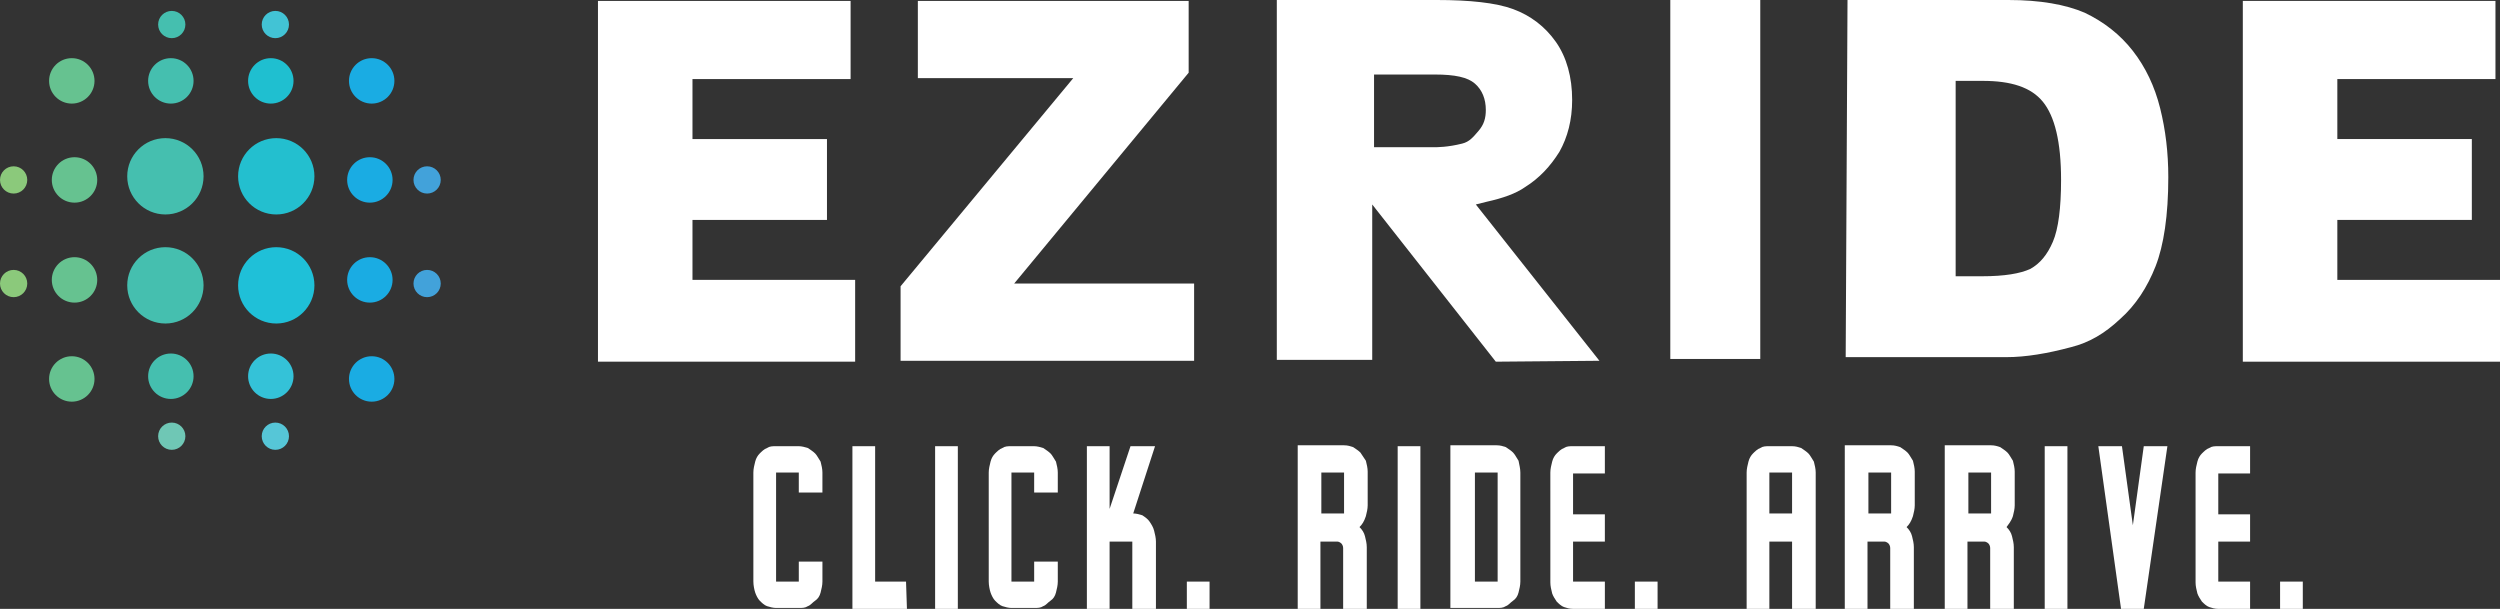
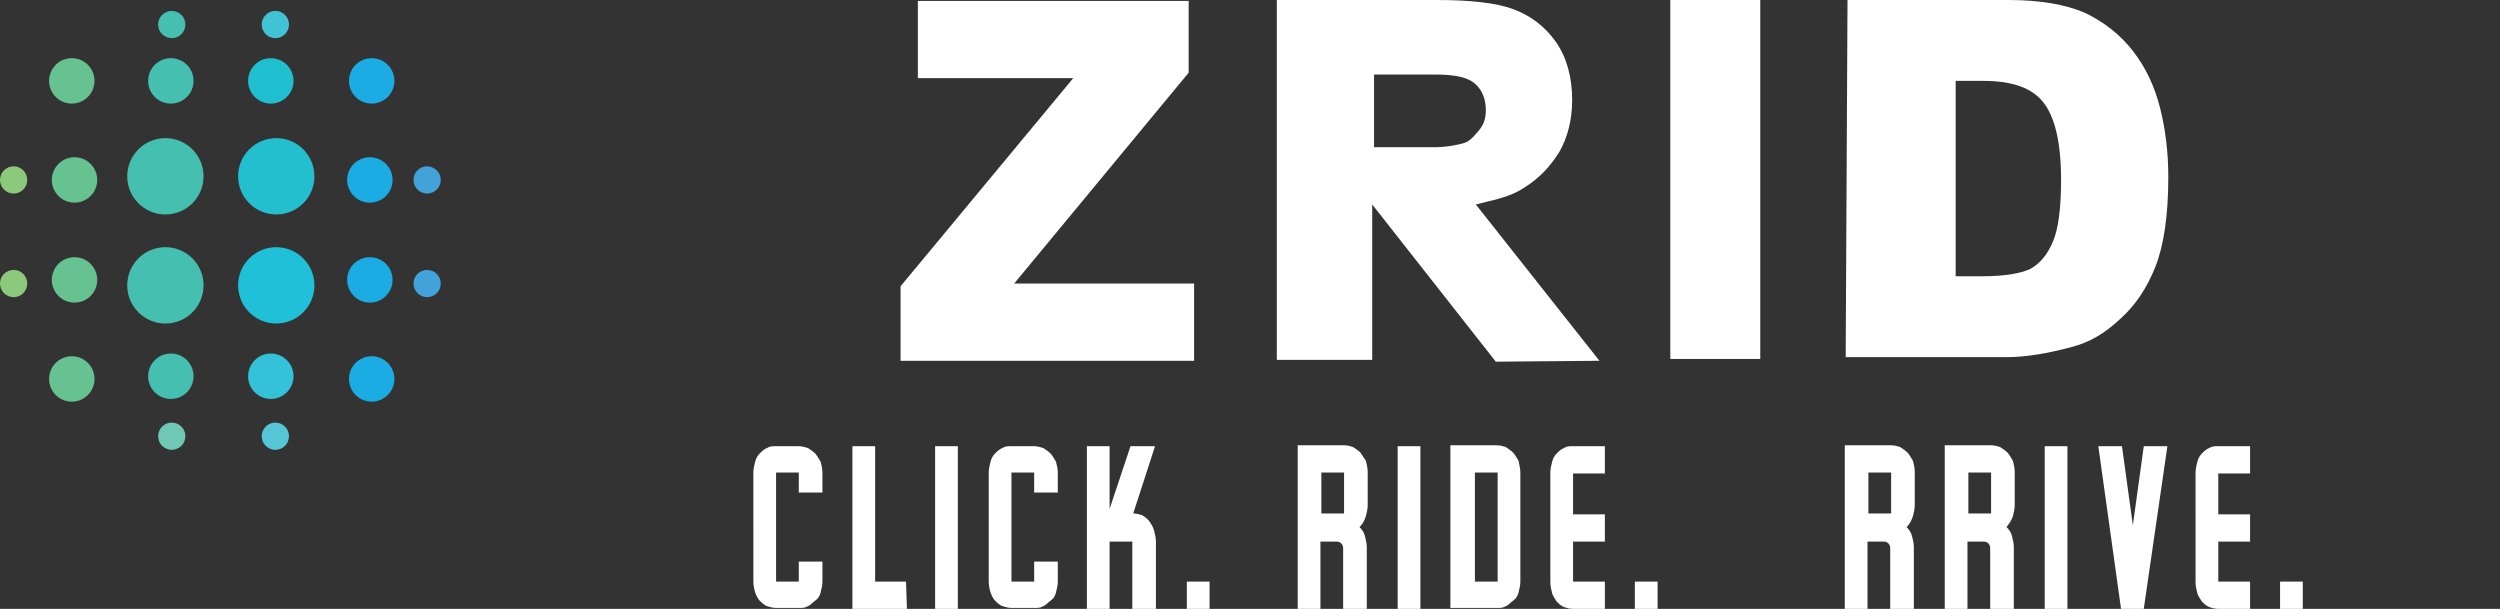
<svg xmlns="http://www.w3.org/2000/svg" version="1.1" id="Layer_1" x="0px" y="0px" viewBox="0 0 275.1 67" style="enable-background:new 0 0 275.1 67;" xml:space="preserve">
  <rect x="0" y="0" width="275.1" height="67" fill="#333333" stroke="none" />
  <style type="text/css">
	.st0{fill:#23BFCF;}
	.st1{fill:#45BFAF;}
	.st2{fill:#1FC0D8;}
	.st3{fill:#1AACE3;}
	.st4{fill:#1FBFD0;}
	.st5{fill:#34C2D8;}
	.st6{fill:#66C290;}
	.st7{fill:#42C3D5;}
	.st8{fill:#6FC7B5;}
	.st9{fill:#56C6D7;}
	.st10{fill:#42A2DA;}
	.st11{fill:#8BC97B;}
	.st12{fill:#FFFFFF;}
</style>
  <g>
    <circle class="st0" cx="30.4" cy="19.4" r="4.2" />
    <circle class="st1" cx="18.2" cy="19.4" r="4.2" />
    <circle class="st2" cx="30.4" cy="31.4" r="4.2" />
    <circle class="st1" cx="18.2" cy="31.4" r="4.2" />
    <circle class="st3" cx="40.9" cy="8.9" r="2.5" />
    <circle class="st4" cx="29.8" cy="8.9" r="2.5" />
    <circle class="st1" cx="18.8" cy="8.9" r="2.5" />
    <circle class="st5" cx="29.8" cy="41.4" r="2.5" />
    <circle class="st1" cx="18.8" cy="41.4" r="2.5" />
    <circle class="st3" cx="40.7" cy="30.8" r="2.5" />
    <circle class="st3" cx="40.7" cy="19.8" r="2.5" />
    <circle class="st6" cx="8.2" cy="30.8" r="2.5" />
    <circle class="st6" cx="8.2" cy="19.8" r="2.5" />
    <circle class="st3" cx="40.9" cy="41.7" r="2.5" />
    <circle class="st6" cx="7.9" cy="8.9" r="2.5" />
    <circle class="st6" cx="7.9" cy="41.7" r="2.5" />
    <circle class="st1" cx="18.9" cy="2.7" r="1.5" />
    <circle class="st7" cx="30.3" cy="2.7" r="1.5" />
    <circle class="st8" cx="18.9" cy="48" r="1.5" />
    <circle class="st9" cx="30.3" cy="48" r="1.5" />
    <circle class="st10" cx="47" cy="31.2" r="1.5" />
    <circle class="st10" cx="47" cy="19.8" r="1.5" />
    <circle class="st11" cx="1.5" cy="31.2" r="1.5" />
    <circle class="st11" cx="1.5" cy="19.8" r="1.5" />
  </g>
  <g>
-     <path class="st12" d="M65.8,0.1h27.8v8.6H76.2v6.6h14.8v8.9H76.2v6.6h17.9v9H65.8L65.8,0.1L65.8,0.1z" />
-     <path class="st12" d="M246.8,0.1h27.8v8.6h-17.4v6.6H272v8.9h-14.8v6.6h17.9v9h-28.3L246.8,0.1L246.8,0.1z" />
    <path class="st12" d="M101,0.1h29.8V8l-19.2,23.2h19.8v8.5H99.1v-8.2l19-22.9H101V0.1z" />
    <path class="st12" d="M183.8,0h9.9v39.5h-9.9V0z" />
    <path class="st12" d="M203.3,0H221c3.5,0,6.3,0.5,8.4,1.4c2.1,1,3.9,2.4,5.3,4.2s2.4,3.9,3,6.3c0.6,2.4,0.9,4.9,0.9,7.6   c0,4.2-0.5,7.5-1.4,9.8c-0.9,2.3-2.2,4.3-3.9,5.8c-1.7,1.6-3.4,2.6-5.4,3.1c-2.6,0.7-5,1.1-7.1,1.1h-17.7L203.3,0L203.3,0z    M215.2,8.9v21.5h2.9c2.5,0,4.2-0.3,5.3-0.8c1.1-0.6,1.9-1.6,2.5-3c0.6-1.4,0.9-3.7,0.9-6.8c0-4.2-0.7-7-2-8.6s-3.5-2.3-6.6-2.3   H215.2z" />
    <path class="st12" d="M176,39.7l-13.6-17.2l1.2-0.3c1.8-0.4,3.2-0.9,4.2-1.6c1.6-1,2.8-2.3,3.8-3.9c0.9-1.6,1.4-3.5,1.4-5.7   c0-2.5-0.6-4.7-1.8-6.4s-2.8-2.9-4.7-3.6s-4.8-1-8.4-1h-16.5h-0.7h-0.4v39.6h10.5V22.5l13.6,17.3L176,39.7z M160.9,15.8   c-1.6,0.4-2.7,0.4-3.2,0.4h-6.5v-8h6.7c2.2,0,3.6,0.3,4.4,1c0.8,0.7,1.2,1.7,1.2,2.9c0,0.9-0.2,1.6-0.8,2.3S161.7,15.6,160.9,15.8z   " />
  </g>
  <g>
    <path class="st12" d="M90.5,61.7V64c0,0.4-0.1,0.8-0.2,1.2s-0.3,0.7-0.6,0.9s-0.5,0.5-0.8,0.6c-0.3,0.2-0.6,0.2-1,0.2h-2.5   c-0.3,0-0.7-0.1-1-0.2c-0.3-0.1-0.6-0.4-0.8-0.6s-0.4-0.6-0.5-0.9s-0.2-0.8-0.2-1.2V52c0-0.4,0.1-0.8,0.2-1.2s0.3-0.7,0.5-0.9   s0.5-0.5,0.8-0.6c0.3-0.2,0.6-0.2,1-0.2h2.5c0.3,0,0.7,0.1,1,0.2c0.3,0.2,0.6,0.4,0.8,0.6s0.4,0.6,0.6,0.9c0.1,0.4,0.2,0.8,0.2,1.2   v2.2h-2.6V52h-2.5V64h2.5v-2.2H90.5z" />
    <path class="st12" d="M99.8,67h-6V49.1h2.5V64h2.5h0.9L99.8,67L99.8,67z" />
    <path class="st12" d="M105.4,67h-2.5V49.1h2.5V67z" />
    <path class="st12" d="M116.4,61.7V64c0,0.4-0.1,0.8-0.2,1.2s-0.3,0.7-0.6,0.9s-0.5,0.5-0.8,0.6c-0.3,0.2-0.6,0.2-1,0.2h-2.5   c-0.3,0-0.7-0.1-1-0.2c-0.3-0.1-0.6-0.4-0.8-0.6s-0.4-0.6-0.5-0.9s-0.2-0.8-0.2-1.2V52c0-0.4,0.1-0.8,0.2-1.2s0.3-0.7,0.5-0.9   s0.5-0.5,0.8-0.6c0.3-0.2,0.6-0.2,1-0.2h2.5c0.3,0,0.7,0.1,1,0.2c0.3,0.2,0.6,0.4,0.8,0.6s0.4,0.6,0.6,0.9c0.1,0.4,0.2,0.8,0.2,1.2   v2.2h-2.6V52h-2.5V64h2.5v-2.2H116.4z" />
    <path class="st12" d="M124.7,56.5c0.3,0,0.7,0.1,1,0.2c0.3,0.2,0.6,0.4,0.8,0.7c0.2,0.3,0.4,0.6,0.5,1c0.1,0.4,0.2,0.8,0.2,1.2V67   h-2.6v-7.4h-2.5V67h-2.5V49.1h2.5V56l2.3-6.9h2.7L124.7,56.5z" />
    <path class="st12" d="M133.1,67h-2.5v-3h2.5V67z" />
    <path class="st12" d="M149.6,58c0.3,0.3,0.5,0.6,0.6,1s0.2,0.8,0.2,1.2V67h-2.6v-6.7c0-0.2-0.1-0.4-0.2-0.5s-0.3-0.2-0.4-0.2h-1.9   v7.4h-2.5V49h5.1c0.4,0,0.7,0.1,1,0.2c0.3,0.2,0.6,0.4,0.8,0.6c0.2,0.3,0.4,0.6,0.6,0.9c0.1,0.4,0.2,0.8,0.2,1.2v3.7   c0,0.4-0.1,0.8-0.2,1.2C150.1,57.4,149.9,57.7,149.6,58z M147.9,56.5V52h-2.5v4.5H147.9z" />
    <path class="st12" d="M156.3,67h-2.5V49.1h2.5V67z" />
    <path class="st12" d="M167.3,52V64c0,0.4-0.1,0.8-0.2,1.2c-0.1,0.4-0.3,0.7-0.6,0.9s-0.5,0.5-0.8,0.6c-0.3,0.2-0.6,0.2-1,0.2h-5.1   V49h5.1c0.4,0,0.7,0.1,1,0.2c0.3,0.2,0.6,0.4,0.8,0.6s0.4,0.6,0.6,0.9C167.2,51.2,167.3,51.6,167.3,52z M164.8,64V52h-2.5V64H164.8   z" />
    <path class="st12" d="M176.6,64v3h-3.5c-0.4,0-0.7-0.1-1-0.2c-0.3-0.1-0.6-0.4-0.8-0.6c-0.2-0.3-0.4-0.6-0.5-0.9   c-0.1-0.4-0.2-0.8-0.2-1.2v-8.2V52c0-0.4,0.1-0.8,0.2-1.2c0.1-0.4,0.3-0.7,0.5-0.9s0.5-0.5,0.8-0.6c0.3-0.2,0.6-0.2,1-0.2h2.5h1v3   h-3.5v4.5h2.5h1v3h-3.5V64h2.5L176.6,64L176.6,64z" />
    <path class="st12" d="M182.4,67h-2.5v-3h2.5V67z" />
-     <path class="st12" d="M199.8,52V67h-2.6v-7.4h-2.5V67h-2.5V52c0-0.4,0.1-0.8,0.2-1.2c0.1-0.4,0.3-0.7,0.5-0.9s0.5-0.5,0.8-0.6   c0.3-0.2,0.6-0.2,1-0.2h2.5c0.4,0,0.7,0.1,1,0.2c0.3,0.2,0.6,0.4,0.8,0.6s0.4,0.6,0.6,0.9C199.7,51.2,199.8,51.6,199.8,52z    M197.2,56.5V52h-2.5v4.5H197.2z" />
    <path class="st12" d="M209.8,58c0.3,0.3,0.5,0.6,0.6,1s0.2,0.8,0.2,1.2V67h-2.6v-6.7c0-0.2-0.1-0.4-0.2-0.5s-0.3-0.2-0.4-0.2h-1.9   v7.4h-2.5V49h5.1c0.4,0,0.7,0.1,1,0.2c0.3,0.2,0.6,0.4,0.8,0.6s0.4,0.6,0.6,0.9c0.1,0.4,0.2,0.8,0.2,1.2v3.7c0,0.4-0.1,0.8-0.2,1.2   C210.3,57.4,210.1,57.7,209.8,58z M208.1,56.5V52h-2.5v4.5H208.1z" />
    <path class="st12" d="M220.8,58c0.3,0.3,0.5,0.6,0.6,1s0.2,0.8,0.2,1.2V67h-2.6v-6.7c0-0.2-0.1-0.4-0.2-0.5s-0.3-0.2-0.4-0.2h-1.9   v7.4H214V49h5.1c0.4,0,0.7,0.1,1,0.2c0.3,0.2,0.6,0.4,0.8,0.6s0.4,0.6,0.6,0.9c0.1,0.4,0.2,0.8,0.2,1.2v3.7c0,0.4-0.1,0.8-0.2,1.2   C221.3,57.4,221,57.7,220.8,58z M219.1,56.5V52h-2.5v4.5H219.1z" />
    <path class="st12" d="M227.5,67H225V49.1h2.5V67z" />
    <path class="st12" d="M235.9,67h-2.5l-2.5-17.9h2.6l1.2,8.7l1.2-8.7h2.6L235.9,67z" />
    <path class="st12" d="M247.6,64v3h-3.5c-0.4,0-0.7-0.1-1-0.2c-0.3-0.1-0.6-0.4-0.8-0.6c-0.2-0.3-0.4-0.6-0.5-0.9   c-0.1-0.4-0.2-0.8-0.2-1.2v-8.2V52c0-0.4,0.1-0.8,0.2-1.2c0.1-0.4,0.3-0.7,0.5-0.9s0.5-0.5,0.8-0.6c0.3-0.2,0.6-0.2,1-0.2h2.5h1v3   h-3.5v4.5h2.5h1v3h-3.5V64h2.5L247.6,64L247.6,64z" />
    <path class="st12" d="M253.4,67h-2.5v-3h2.5V67z" />
  </g>
</svg>